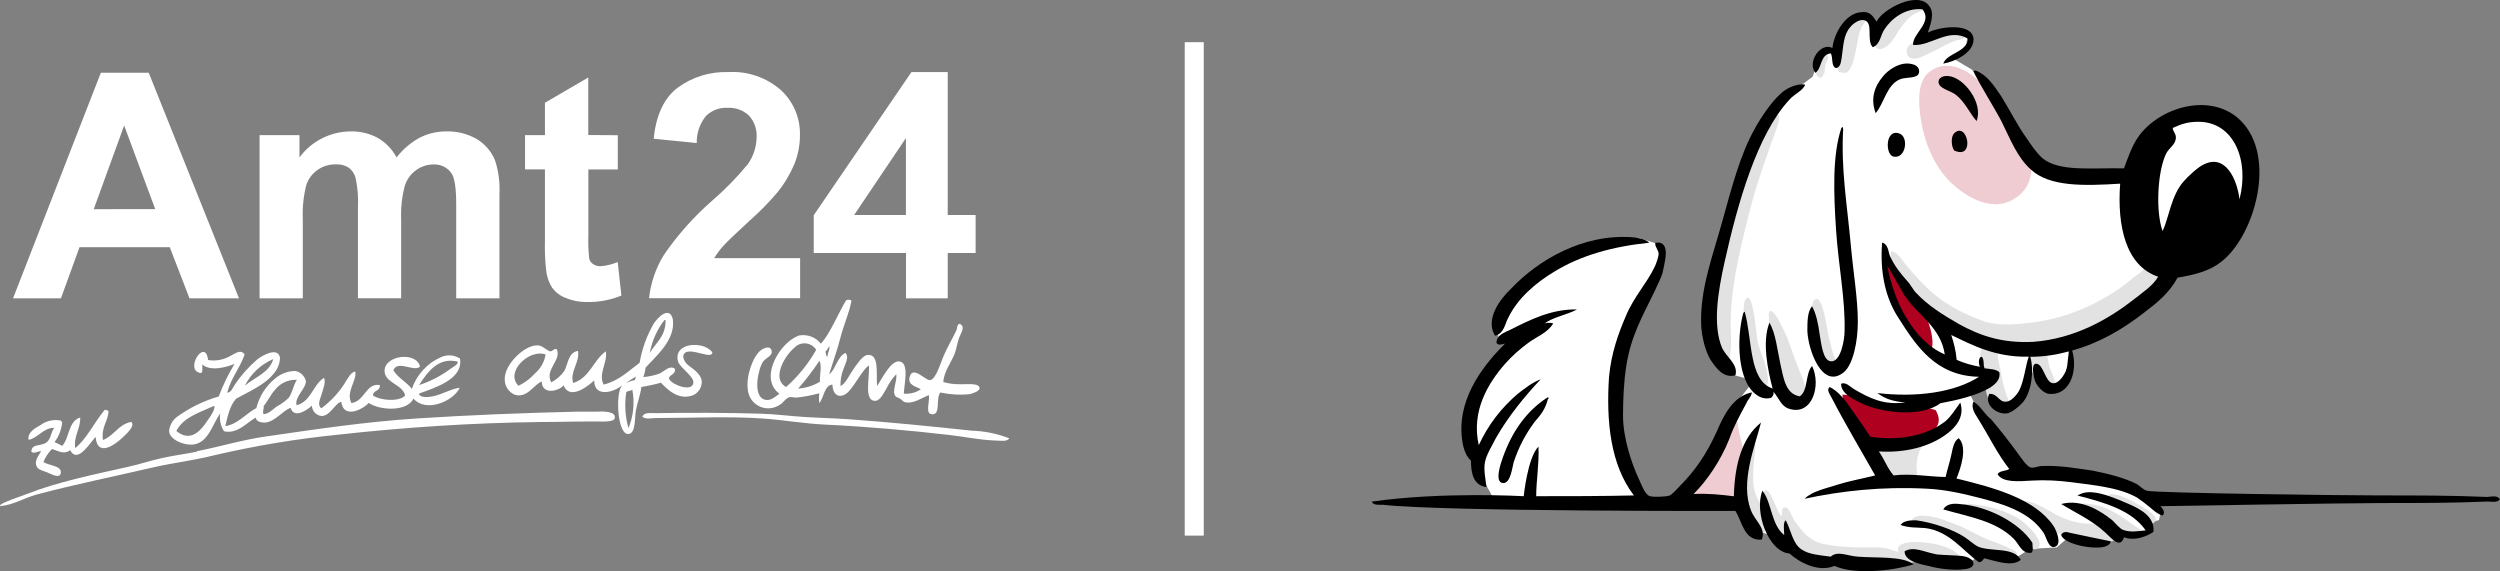
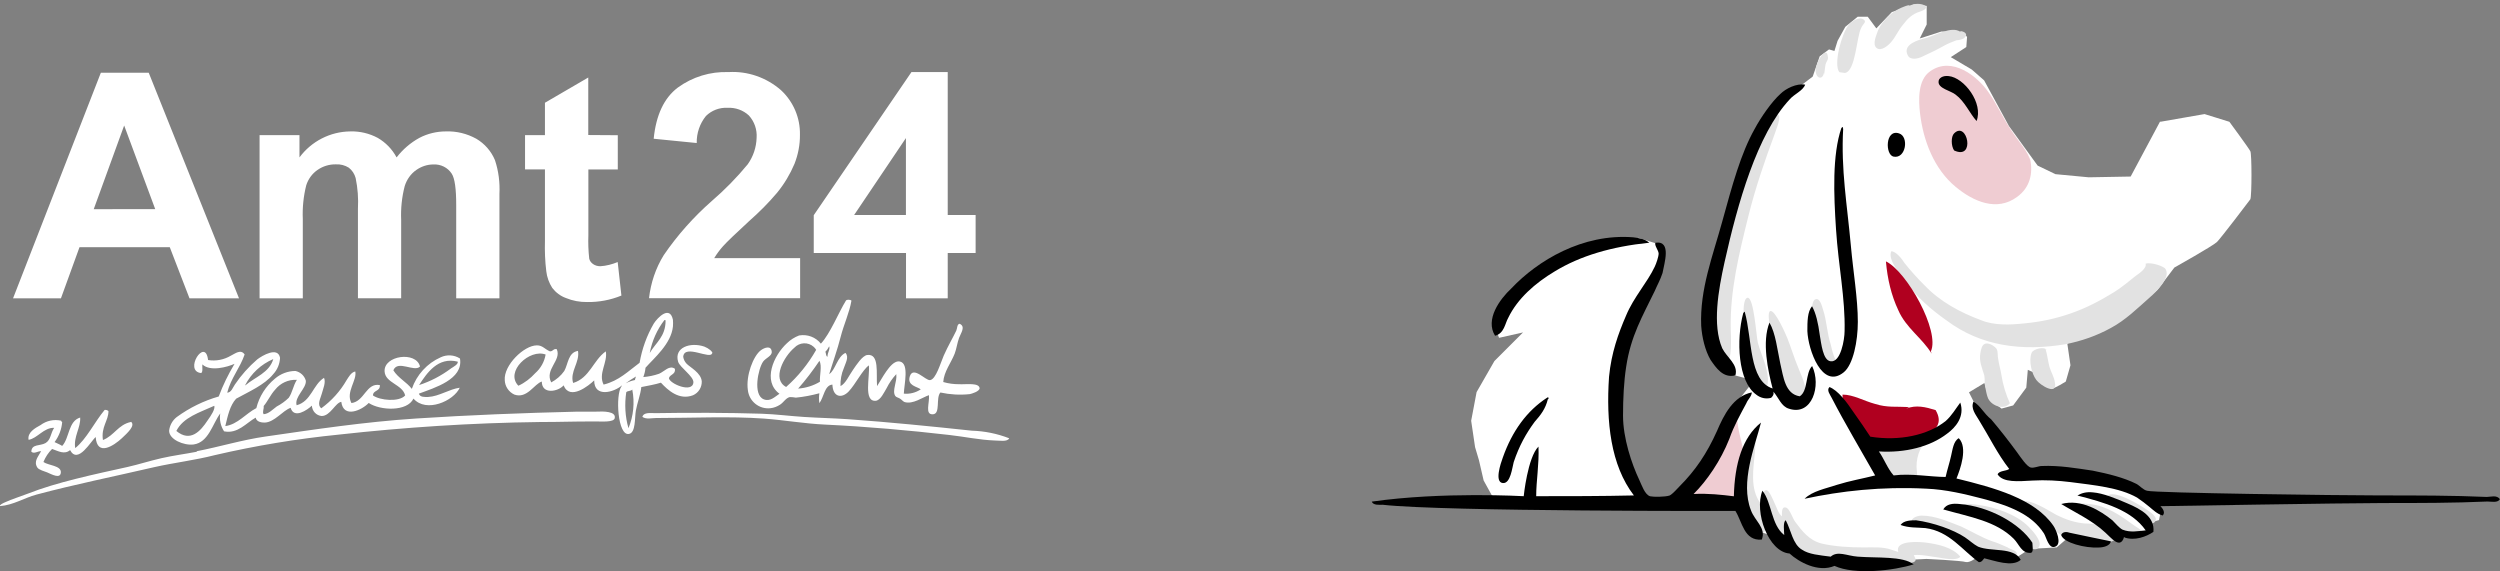
<svg xmlns="http://www.w3.org/2000/svg" id="Ebene_1" data-name="Ebene 1" width="262.55" height="60" viewBox="0 0 262.55 60">
  <rect x="0" y="0" width="262.55" height="60" fill="#808080" stroke="none" />
  <defs>
    <style>
      .cls-1, .cls-2, .cls-3, .cls-4, .cls-5 {
        fill-rule: evenodd;
      }

      .cls-1, .cls-6 {
        fill: #fff;
      }

      .cls-2 {
        fill: #e2e2e2;
      }

      .cls-4, .cls-5 {
        fill: #b0001f;
      }

      .cls-5 {
        isolation: isolate;
        opacity: .2;
      }
    </style>
  </defs>
  <g id="Ebene_1-2" data-name="Ebene 1" focusable="false">
    <path class="cls-6" d="M67.46,43.78c.42.29.97.12,1.44.12,3.73,0,7.7-.2,11.33.06,2.16.16,4.25.53,6.41.63,4.41.21,8.8.6,13.05,1.09,1.6.18,3.18.52,4.75.58.53,0,1.35.17,1.55-.23-1.26-.49-2.59-.76-3.93-.8-4.32-.46-8.57-.89-13.08-1.21-1.44-.1-2.96-.13-4.52-.23-1.55-.1-2.98-.29-4.47-.34-3.44-.11-7.68-.12-11.16-.06-.51,0-1.24-.12-1.37.4M13.73,44.32c-1.32.28-1.75,1.44-2.92,1.89-.21-1.38.59-2.04.58-3.04-.11-.1-.26-.14-.4-.12-1.06,1.27-1.9,3.06-3.09,4.01-.2-1.18.59-2.16.52-3.21-1.26.37-1.12,2.16-1.89,2.98-.24-.16-.54-.26-.8-.4.46-.62.74-1.34.8-2.11-.06-.02-.11-.08-.11-.14-.76-.17-1.54,0-2.16.46-.58.32-1.4.77-1.26,1.55.91-.14,1.6-1.3,2.69-1.26-.38.54-.34,1.27-.91,1.6s-1.47.07-1.49.91c.3.26.64-.06,1.03-.06-.31.59-.81,1.07-.4,1.72.16.25.79.41,1.03.51.51.22,1.4.72,1.44,0s-1.31-.72-1.83-1.09c.21-.52.52-.99.91-1.37.63.21,1.29.63,1.89.12.82,1.55,2.21-.99,2.69-1.37.14,2.08,1.9.91,2.75.12.56-.53,1.44-1.31.97-1.72M20.68,47.44c-1.24.24-2.5.4-3.73.68s-2.36.65-3.55.92c-3.52.78-7.43,1.6-10.47,2.8-.82.32-1.66.57-2.4.91-.21.09-.63.29-.52.4,1.4-.11,2.5-.85,3.83-1.21,3.96-1.06,8.14-1.9,12.36-2.88,2.08-.47,4.24-.72,6.35-1.26,4.3-1,8.66-1.72,13.05-2.16,6.86-.76,13.88-1.23,21.12-1.32,2.36,0,3.04-.06,5.84-.06.64,0,1.91.11,2-.35.15-.72-1.18-.72-1.94-.68h-1.95c-5.8.14-11.43.36-16.94.72-5.51.36-10.67,1.15-15.82,1.89-2.47.35-4.83,1.08-7.26,1.55M47.33,38.72c-1.01.75-2.12,1.33-3.32,1.72.83-1.27,1.98-2.99,4.06-2.46.07.27-.42.53-.72.72M30.32,41.78c-.37.36-.8.67-1.26.91-.44.32-.83.77-1.37.81-.17-.25.05-.54,0-.86.42-.48.72-1.19,1.2-1.71.55-.7,1.4-1.09,2.29-1.04-.39.6-.47,1.34-.86,1.89M25.74,40.46c.63-1.23,1.68-2.21,2.96-2.75-.42,1.44-1.91,1.88-2.92,2.75M22.51,42.62c.09.35-.31.98-.72,1.55-.72,1.09-1.79,2.32-3.27,1.09.72-1.44,2.45-1.94,3.95-2.63M48.29,37.64c-.6-.38-1.36-.42-2-.12-1.43.63-2.53,1.84-3.04,3.32-.55-.72-1.44-1.14-1.94-1.95.45-1.14,2.21.24,2.8-.4-.41-1.64-3.82-1.16-3.72.52.07,1.22,1.88,1.35,2.16,2.52-.64.72-2.66.52-3.38,0,0-.58.78-.4.72-1.09-1.44-.26-1.6,1.71-2.98,1.89-.63-1.14.61-2.41.4-3.32-.45.1-.68.57-.91.91-.67,1.17-1.58,2.17-2.66,2.96-.48-.4-.07-1.04.06-1.55s.44-1.16.23-1.65c-1.17.72-1.34,2.47-2.88,2.88-.25-.89,1.03-1.76.97-2.57-.14-.52-.56-.91-1.09-1.03-.79,0-1.56.29-2.16.81-.96.79-1.65,1.87-1.95,3.09-1.11.57-1.95,1.71-3.26,1.89.26-1.08.48-2.16,1.14-2.88,1.3-.72,2.98-1.44,3.89-2.57.44-.47.69-1.08.72-1.72-.22-1.21-1.87-.24-2.4.17-.89.77-1.68,1.65-2.34,2.63-.23.33-.37.84-.81.86.4-1.55,1.33-2.56,1.83-4.01-.4-.6-1-.09-1.44.12-.72.43-1.58.6-2.4.46-.28-2.47-2.62,1.19-.72,1.37.2-.15.09-.6.12-.91.82.79,2.65.27,3.38-.06-.65,1.09-1.22,2.24-1.66,3.43-1.58.45-3.08,1.19-4.41,2.16-.45.35-.74.87-.8,1.44,0,.92,1.55,1.57,2.57,1.44,1.58-.22,1.98-2.16,2.8-3.26-.11.65.04,1.33.4,1.88,1.44.29,2.32-.88,3.32-1.44.08.46.65.53.97.52,1.02-.05,1.88-1.27,2.7-1.55.35,1.19,1.74.24,2.23-.23.03.57.46,1.04,1.03,1.09.91,0,1.44-1.4,2.06-1.49.22,1.78,2.16.88,2.88.12,1.22.81,4.05.93,4.7-.46,1.34,1.54,4.23.25,4.86-1.14-1.09.14-2.16.91-3.32.97-.34,0-.86.05-.97-.35,1.66-.62,4.66-1.5,4.32-3.66M68.24,37.05c.24-1.25.76-2.43,1.54-3.44.07,0,.11,0,.12.06,0,1.69-1.04,2.32-1.65,3.38M66.8,39.51c-.05.13-.09.26-.12.4-.34.07-.67.19-.98.35.35-.26.72-.5,1.09-.72M65.77,41.19c.14-.17.5-.1.63-.28.27,1.37.13,2.78-.4,4.06-.35-1.23-.42-2.52-.23-3.78M57.3,37.24c-.13.76-.52,1.45-1.09,1.95-.5.55-1.09,1.01-1.77,1.32-1.44-1.48,1.2-3.93,2.88-3.27M74.83,37.12c0-.2-.38-.53-.86-.72-1.48-.5-3.21.09-2.75,1.6.19.59,1.65,1.54,1.6,2.16-.09,1.17-2.52.13-2.57-.45.12-.42.72-.37.63-.98-.58-.42-1.1.28-1.66.52-.54.19-1.09.3-1.66.35.12-.32.2-.64.23-.98.9-1.02,2.69-2.5,2.88-4.32.02-.24.02-.48,0-.72-.33-1.54-1.61-.23-2.01.4-.74,1.27-1.24,2.67-1.49,4.12-1.17.86-2.16,1.89-3.78,2.29-.59-1.16.45-2.33.23-3.49-1.32.93-1.69,2.8-3.43,3.32-.37-1.19.72-2.16.51-3.37-1.04.17-1.02,1.35-1.44,2.11-.35.5-.83.91-1.37,1.2-.72-1.37,1.11-2.31.58-3.49-.38-.08-.37.24-.72.23-.55-.24-.78-.64-1.37-.63-1.35,0-3.5,2.09-3.37,3.66.02.65.42,1.24,1.01,1.51,1.34.47,2.09-1.13,2.88-1.37,0,1.4,1.73,1.06,2.29.4.65,1.65,2.68,0,3.21-.52,0,1.86,2.11,1.24,2.92.52,0,.06-.05.06-.06.12-.64.88-.4,5.24.8,4.98.72-.14.58-1.68.72-2.46s.49-1.68.57-2.46c.72-.14,1.44-.27,2.06-.46.72.78,1.91,1.88,3.37,1.32.57-.25.93-.82.92-1.44-.06-.92-1.25-1.5-1.6-1.88-.19-.2-.31-.45-.35-.72.12-1.4,2.94.38,3.04-.4M86.91,37.46c-.2-.04-.14-.36-.23-.52.17-.17.3-.36.4-.57.13.32-.2.68-.17,1.09M86.11,40.09c-.7.42-1.48.66-2.29.72.81-.92,1.55-1.9,2.24-2.92.29.57,0,1.52.05,2.23M85.71,36.75c-.83,1.46-1.89,2.78-3.15,3.89-1.55-.82-.22-3.21.86-4.12.54-.58,1.45-.63,2.04-.09.1.09.19.2.26.32M102.88,40.81c0-.66-1.44-.42-2.16-.46-.56,0-1.12-.07-1.66-.23.07-1.09.82-2.01,1.2-2.98.19-.49.27-1.13.46-1.65s.72-1.19.06-1.49c-.28.05-.24.47-.35.72-.34.72-.86,1.59-1.32,2.63-.34.78-.82,2.5-1.44,2.57-.47.06-1.76-1.52-2.12-.4-.32,1,.81,1.08,1.15,1.37-.53.35-1.15.51-1.78.45.04-1.01.58-3.15-.4-3.37-.6-.14-1.14.62-1.44,1.03-.4.57-.65,1.06-.97,1.55-.11-1.33.27-3.43-1.03-3.27-.52.07-1.16,1.07-1.49,1.55-.46.65-.77,1.44-1.32,1.72-.02-.65.09-1.29.35-1.89.17-.53.58-1.16.17-1.6-.87.4-1.05,1.81-1.71,2.23.39-1.27.86-2.55,1.2-3.89s.93-2.57,1.14-3.83c-.14-.12-.5-.13-.58,0-.76,1.23-1.65,3.47-2.63,4.52-.55-.69-1.42-1.01-2.29-.86-.47.18-.9.45-1.26.8-1.44,1.32-2.6,4-.8,5.32-.5.33-.98.86-1.66.58-1.15-.47-.58-3.2-.06-3.95.27-.38.94-.6.91-1.03-.05-.72-.78-.44-1.14-.17-.81.6-1.59,2.68-1.37,4.18.13,1.19,1.19,2.04,2.37,1.91.36-.04.7-.17,1.01-.37.38-.24.62-.72,1.03-.8.21,0,.42.02.63.06.83-.08,1.66-.24,2.47-.46-.05.35-.05.69,0,1.04.47-.6.54-1.9,1.37-1.95.05,1.34.99,1.48,1.71.72s1.44-2.25,2.12-2.74c.12,1.21-.59,3.83.72,3.72.51-.05.88-.9,1.14-1.32.27-.54.61-1.04,1.02-1.48.1.83-.47,1.73-.11,2.29.09.14.34.18.51.29s.31.29.46.35c.88.28,1.94-.52,2.57-.72.08.81-.45,2.04.4,2.01s.29-1.72.8-2.29c1.01.22,2.06.28,3.09.17.19-.04,1.03-.28,1.03-.63" />
    <path class="cls-6" d="M89.7,22.58l5.44-8.08v8.08h-5.44ZM99.53,31.33v-4.76h2.93v-3.99h-2.93V7.57h-3.81l-10.26,15.03v3.97h9.69v4.76h4.39ZM75,27.12c.27-.45.58-.87.93-1.26.38-.43,1.29-1.3,2.72-2.62,1.06-.93,2.06-1.93,2.97-3.01.75-.92,1.36-1.94,1.82-3.03.38-.97.58-2,.57-3.04.04-1.78-.69-3.49-2-4.7-1.52-1.32-3.49-2.01-5.5-1.89-1.91-.07-3.78.5-5.33,1.63-1.44,1.09-2.28,2.88-2.53,5.37l4.52.45c-.02-1.03.32-2.04.97-2.84.6-.59,1.42-.9,2.26-.86.83-.04,1.64.24,2.25.81.58.64.87,1.48.81,2.34-.03,1-.35,1.96-.93,2.78-1.15,1.4-2.42,2.69-3.79,3.87-1.91,1.68-3.6,3.58-5.03,5.67-.85,1.37-1.37,2.93-1.55,4.53h15.87v-4.21h-9,0ZM61.78,14.19v-6.05l-4.55,2.65v3.4h-2.09v3.6h2.09v7.49c-.03,1.07.01,2.14.14,3.2.07.63.29,1.23.63,1.76.37.48.87.86,1.44,1.06.7.29,1.45.43,2.22.42,1.23.02,2.46-.21,3.6-.68l-.39-3.52c-.58.24-1.19.4-1.82.44-.27,0-.55-.07-.77-.23-.2-.14-.35-.34-.4-.57-.09-.81-.12-1.63-.09-2.45v-6.91h3.09v-3.6s-3.1-.02-3.1-.02ZM27.26,31.33h4.54v-8.33c-.05-1.19.07-2.38.36-3.54.21-.66.63-1.24,1.21-1.63.55-.38,1.22-.58,1.88-.57.49-.03.97.09,1.38.35.35.27.6.65.72,1.09.22,1.06.3,2.14.24,3.23v9.39h4.54v-8.23c-.05-1.19.07-2.38.37-3.54.21-.68.63-1.29,1.22-1.7.53-.37,1.15-.58,1.79-.58.77-.04,1.51.32,1.93.97.32.49.47,1.59.47,3.29v9.8h4.54v-10.96c.06-1.2-.09-2.41-.47-3.55-.39-.94-1.08-1.73-1.96-2.25-.98-.54-2.08-.81-3.19-.77-.97,0-1.93.23-2.79.68-.93.51-1.74,1.21-2.39,2.05-.46-.86-1.14-1.56-1.98-2.05-.88-.47-1.88-.71-2.88-.68-2.11.02-4.09,1.04-5.34,2.73v-2.34h-4.19s0,17.15,0,17.15ZM9.84,21.98l3.2-8.8,3.26,8.78s-6.46.01-6.46.01ZM15.62,7.64h-5.03L1.37,31.33h5.03l1.95-5.37h9.48l2.07,5.37h5.2L15.62,7.64Z" />
  </g>
-   <rect class="cls-6" x="124.42" y="4.43" width="2" height="51.82" />
  <path class="cls-1" d="M226.88,12.79l4.64-.81,2.61.81s2.04,2.77,2.2,3.09c.16.24.16,4.72,0,5.05-.24.33-3.09,4.07-3.5,4.48s-4.48,2.69-4.48,2.69l-1.79,2.36-4.4,3.5-5.05,2.12.33,2.28-.49,1.71s-1.14.73-1.47.73c-.24,0-1.06-.57-1.06-.57l-.73-1.06-.73-.33-.16,1.87-1.38,1.87-1.22.33-1.3-.98-.49-1.71-1.63.98.9,1.79,3.75,5.37,1.71,1.71h5.7l4.8,1.06,2.2,1.38,1.06,1.3-.16.81-1.22.33-.08.65-.16.33-1.47.33-1.38.33-1.63.41-3.58-.57-1.22,1.06-2.85.16-1.63,1.06s-1.79-.33-2.12-.33-1.71.08-1.71.08c0,0-.73.65-1.22.57-.49-.16-4.15-.33-4.15-.33,0,0-3.01.16-3.42.16s-3.18.16-3.5.16-2.28-.16-2.61-.16-2.69-.24-3.01-.33-1.79-1.06-1.79-1.06l-1.47-1.06-2.2-.73-1.47-2.61-1.47-.33-8.96-.08-11.73.08-3.58.08-1.3-2.36-.49-2.12-.41-1.38-.41-2.77.57-3.01,1.87-3.26,3.01-3.01-2.52.57-.41-1.06.41-1.71,3.58-4.07,6.27-2.85,4.8-.81,2.28.73.16,1.47-1.47,3.91-2.69,5.21-.73,8.39,1.87,6.6,1.3,1.38,3.26-.33,2.36-2.85,3.66-6.84,2.12-2.69-2.12-.57-.9-.9-1.47-2.69-.57-3.18,1.63-6.43,1.79-7,3.09-6.84,3.01-3.01,1.71-1.3.73-2.12.98-.73.57.16.33-1.06.81-1.47,1.3-1.06h1.06l.9,1.22,1.63-1.71,2.36-.81,1.3.16v1.95l-.73,1.47,2.28-.73,2.28.08.41.49-.08,1.06-1.63,1.06,2.2,1.3,1.3,1.14,2.61,4.8,3.01,4.15,1.87.9,3.5.33,4.4-.08,3.09-5.78h0Z" />
  <path class="cls-2" d="M225.33,27.69c.49-.16,1.63.16,2.04.49.73.9-.98,2.52-1.55,3.01-1.38,1.22-2.61,2.44-4.15,3.26-1.47.81-3.09,1.38-4.8,1.71-4.48.73-8.79.24-12.46-2.52-1.63-1.14-3.09-2.44-4.32-4.07-.49-.73-1.87-2.28-1.47-3.18.49,0,1.14.81,1.38,1.22.65.81,1.38,1.63,2.12,2.36,1.63,1.71,3.75,2.85,5.94,3.66,1.38.57,3.09.49,4.56.33,1.71-.16,3.26-.49,4.89-1.06s3.01-1.3,4.48-2.2c.81-.49,1.55-1.14,2.28-1.71.33-.24,1.22-.81,1.06-1.3M185.59,13.03c-1.22,1.79-1.95,3.99-2.61,6.19-.73,2.52-1.38,4.97-2.12,7.41-.57,1.79-.98,3.42-.98,5.29,0,1.06.16,2.12.41,3.18.16.57.24,2.61.9,2.85.81.33.57-2.93.57-3.42-.08-4.07.9-7.98,1.87-11.89.73-2.93,1.71-5.78,2.77-8.63.08-.33.81-1.87.24-2.04s-.81.81-1.06,1.06M183.15,34.29c-.57.49-.08,2.44.08,3.01.24.73.81,3.18,1.79,3.42.65.24.65-.49.65-.98-.08-1.3-.73-2.52-1.06-3.75-.16-.65-.41-4.72-1.06-4.72s-.41,2.77-.41,3.18M186.16,36.57c0,.57-.08,1.22.08,1.79.24,1.22.81,2.44,1.63,3.34.49.57,1.38.73,1.63-.16.33-.98-.33-2.04-.65-2.93-.41-.98-.73-2.04-1.14-3.09-.16-.41-1.3-3.01-1.79-2.85-.33.08-.08,1.3-.08,1.55.08.9.24,1.79.41,2.69M193.41,38.28c-.16.98-1.55.65-2.04.08-1.06-1.22-1.14-3.58-1.14-5.05,0-.33,0-1.71.41-1.87.49-.24.73.81.81,1.06.41,1.22.41,2.44.81,3.66.08.33.49,2.36,1.06,1.95" />
  <path class="cls-2" d="M214.99,36.81c-.24-.49-1.47-.16-1.63.24-.33.81,0,2.2.49,2.85.41.57,2.28,1.71,1.95.24-.08-.57-.41-1.06-.57-1.63-.16-.65-.24-1.3-.41-1.87M211.08,42.35c-.57.73-1.87.33-2.28-.49-.16-.33-.24-.9-.33-1.3-.08-.33,0-.73-.08-1.14-.24-.81-.57-1.47-.41-2.36.08-.41.16-.9.57-.98s.98.33,1.14.57c.16.33.08.73.16,1.06.08.57.24,1.06.33,1.63.16,1.06.49,2.12.9,3.01M184.13,45.93c-.49.24-.49.73-.57,1.3-.24.9-.57,1.79-.57,2.69,0,1.06.08,2.36.41,3.42.24.81.49,1.87,1.14,2.44.98.9,1.06-.98.9-1.63-.24-.65-.73-1.3-.41-2.04.49-1.47.98,0,1.3.65.24.49.41,1.14.81,1.47,0-.33-.08-1.14.49-.9.33.16.65,1.14.9,1.47.73.98,1.47,1.95,2.77,2.28,1.38.33,3.01.41,4.4.41.98,0,2.04-.08,2.93.24l.73.24c-.41-1.3,2.36-1.06,2.93-.98,1.22.16,2.77.49,3.58,1.47-.33.49-1.87.16-2.36.08-.73-.08-1.71-.33-2.52-.24.24.49.33.65-.24.81s-1.38.08-1.95.08c-1.63.08-3.18-.24-4.72-.16-1.14.08-2.69.24-3.83,0-1.3-.24-1.79-1.3-2.85-1.87-.33-.24-.57-.24-.81-.57-.41-.65-.33-1.63-.65-2.36-.24-.57-.73-.9-1.06-1.38-1.14-1.55-.73-3.66-.57-5.46,0-.49.16-1.22-.08-1.55l-.08.08M200.9,55.05c-.49-.57.41-.9.9-.9,1.47,0,2.85.65,4.15,1.14,1.06.49,2.12,1.14,3.26,1.55.57.16,1.06.41,1.63.65.16.16.73.24.9.49.49.73-1.47.49-1.87.41-1.06-.16-2.12-.49-3.09-1.06-.98-.57-1.95-1.3-2.93-1.87-.73-.41-2.2-.9-2.93-.41M212.95,57.33s0,.08-.08,0c-.41-.33-.73-.9-1.14-1.3-1.06-.9-2.36-1.38-3.66-1.95-.24-.08-2.04-.49-2.04-.9.08-.49,1.47-.16,1.71-.16,1.79.24,3.99.98,5.29,2.28.41.41,1.38,1.47,1.14,2.04-.16.49-.73.41-1.06.08M220.85,57.17c-.65-.24-1.55-.16-2.2-.24-.9-.16-1.71-.41-2.44-.9-.65-.41-1.14-.9-1.63-1.38-.81-.73-1.71-1.22-2.44-1.95,1.06-.41,2.93.9,3.83,1.38.98.49,1.95.81,3.01.9,1.06,0,2.2.16,2.93.98.73.9-.41,1.06-1.14.98M223.05,56.19c0,.08.08.08-.08.08-.33-.08-.73-.49-.98-.73-.49-.41-.9-.81-1.47-1.14-.33-.16-2.12-.81-2.2-1.22-.08-.49.9-.24,1.14-.24,1.79.16,3.26,1.22,4.72,2.28.49.33,1.3.73.57,1.06-.49.16-1.22,0-1.71-.08M225.41,55.05c.16-.08-.9-.98-1.14-1.14-.98-.73-1.87-1.38-3.01-1.79.65-.81,3.42.9,3.91,1.22.33.24,1.38.81,1.22,1.3-.08.41-.73.41-.98.33M202.29,46.01c-.24-.16-1.22.16-1.63.24-.98.16-1.87.24-2.93.24-.73,0-1.14.16-.98.98.08.73.49,2.2,1.06,2.69.57.49,1.95.33,2.69.24.81-.16.9-.16.81-.9-.16-1.22.24-2.52,1.14-3.42M205.95,3.34h-.08c-.9-.65-2.69.41-3.58.65-.73.16-2.52.65-1.95,1.79.24.57,1.06.41,1.55.16.73-.33,1.55-.73,2.28-1.14.41-.24.9-.41,1.3-.57.16,0,.65-.08.81-.24.49-.41,0-.73-.49-.73M200.58.57c-.24-.08-.65.16-.9.24-.98.41-1.95,1.3-2.44,2.36-.16.49-.65,1.47-.16,1.87.49.41,1.3-.33,1.55-.65.49-.57.73-1.22,1.22-1.79.49-.65.98-1.14,1.79-1.38,1.71-.57-.49-1.22-1.22-.49M193.17,7.58c-.65-.81.24-4.07.98-4.97.24-.33,1.06-.9,1.55-.57.41.24-.08.49-.24.9-.49.9-.57,4.56-1.71,4.72M191.54,7.66c-.08.65-.65.65-.81.08-.16-.49.08-1.06.33-1.55.24-.41.81-1.14.9-.24.08.33-.16.49-.24.81-.08.41-.08.73-.16,1.06" />
  <path class="cls-5" d="M213.28,17.02c-.24-1.06-1.38-2.28-1.95-3.18-.9-1.3-1.55-2.77-2.44-4.07-1.22-1.79-3.91-3.91-6.19-2.28-1.3.9-1.22,3.01-1.06,4.4.33,2.85,1.47,5.86,3.75,7.74,1.87,1.55,4.32,2.61,6.43,1.06,1.38-.98,1.71-2.52,1.38-3.99M182.42,42.51c-.73-.08-1.63,4.32-2.04,5.05-.9,1.79-3.26,2.85-3.58,4.97,1.3.57,3.26.65,4.72.57,1.55-.08,1.22-1.47,1.38-2.69s.33-2.36.08-3.58c-.33-1.47-.73-2.69-.49-4.23" />
  <path class="cls-4" d="M200.5,42.75c-1.38-.08-2.28.08-3.58-.33-1.22-.33-2.28-.98-3.42-.98-.08,2.36,2.44,5.37,4.89,5.05,1.71-.24,6.51-.65,4.89-3.42-1.06-.33-2.04-.57-3.09-.16M202.86,37.14c-.98-1.63-2.69-2.69-3.5-4.56-.73-1.55-1.14-3.26-1.3-5.13,2.2,1.06,5.7,7.33,4.72,9.45" />
-   <path class="cls-3" d="M197.08,2.28c.57-1.3,4.4-3.34,5.54-1.63.65.81,0,2.2-.16,2.77,1.3-.65,4.64-1.06,4.8.65.08,1.47-2.04,2.44-3.18,2.61.41-1.14,2.44-1.14,2.61-2.61-2.04-1.22-3.91.81-5.78.65-.08-1.22,2.12-2.36.98-3.75-1.79-.16-3.26.98-3.99,2.12-.41.57-.41,1.55-1.22,1.87-.73-.73.16-2.69-.98-2.85-.49-.08-1.14.41-1.38.73-.73.81-.73,2.04-.9,3.18-.08.41-.08.98-.57,1.14-.57-.16-.33-1.06-.57-1.55-1.14.08-.9,1.55-1.63,2.04-.9-1.14.57-3.26,1.79-2.61.16-1.47,1.3-3.58,2.93-3.75,1.06-.16,1.3.41,1.71.98" />
-   <path class="cls-3" d="M196.99,11.89c-.57-1.47-.16-2.77.73-3.83.49-.65,1.87-1.71,3.18-1.3.33.08.65.33.65.73,0,.81-1.22.57-1.95.81-1.47.57-1.71,2.52-2.61,3.58M207.17,7.41c0,.05.11.05.33,0,1.22.49,1.87,1.55,2.61,2.61.98,1.55,1.71,3.09,2.77,4.56.49.73,1.06,1.55,1.63,2.04,1.79,1.47,5.29.98,8.55,1.06.49-1.3.81-2.28,1.47-3.26,2.2-3.18,7.65-4.8,10.75-1.79,3.91,3.83,1.47,12.13-1.95,14.82-1.22.98-2.69,1.38-4.64,1.71-.9,1.63-2.12,2.61-3.5,3.66-2.2,1.71-4.64,3.18-7.57,3.99.65,2.28-.33,4.72-2.36,4.56-.57,0-1.3-.73-1.55-1.38-.16-.49-.41-1.71.08-1.79.81-.08.98,1.95,1.79,2.04.65.08,1.22-.9,1.38-1.3.24-.65.16-1.22.33-2.04-1.22.33-2.52.57-4.07.57.41,1.38.16,3.58-.73,4.72-.41.49-1.22,1.14-1.71,1.22-1.06.16-2.44-.9-1.87-2.04.9-.08.98.9,1.79.81.49,0,1.14-.73,1.38-1.22.49-.98.65-2.61.98-3.5-3.5.08-5.94-1.22-8.14-2.28.24.73.49,1.63.57,2.61.73.33,1.55.57,2.44.73-.16-.33-.16-.98.16-1.06.33.16.16.9.33,1.22.57.08,1.22.08,1.55.41.16.81-.49,1.3-.98,1.63-1.38.81-3.42,1.3-5.21,1.63-2.04,1.55-6.27.98-8.31,0-.98-.49-2.12-1.06-2.12-2.04.49-.24.98.33,1.38.57,1.55.9,3.09,1.71,5.37,1.38-1.3-.08-2.2-.41-2.93-.98,4.15.49,8.14-.08,10.67-1.71-4.56-.08-6.6-3.26-8.47-6.19-1.38-2.12-1.95-4.8-1.71-7.9.65.16.65.98.81,1.38.49,1.06,1.06,1.79,1.79,2.61.41.41.65.98.98,1.3,1.22,1.3,2.77,2.28,4.48,3.26,2.2,1.22,4.56,2.04,7.82,1.87,4.4-.33,7.98-2.44,10.59-4.48.9-.73,1.95-1.38,2.52-2.36-3.42-1.14-4.32-5.37-3.99-9.77-3.83.24-7.41.33-9.36-1.47-1.47-1.3-2.2-3.26-3.09-5.05-.9-1.71-2.28-3.83-3.01-5.37-.08.08-.08,0,0,0M230.87,12.79c-1.14,0-1.79.24-2.69.65,0,.33.33.57.33.98,0,.81-.73,1.06-1.06,1.79-.9,1.95-1.06,6.11-.33,8.06.65-1.38.9-3.75,2.2-5.21.41-.49,1.55-1.55,2.12-1.79,2.28-1.14,3.5,1.55,3.75,3.66,1.06-4.07-.57-8.14-4.32-8.14M200.17,33.31c.98,1.71,2.36,3.18,4.07,3.91-.41-2.77-2.69-4.07-3.99-5.86-.73-.98-1.22-2.2-2.04-3.42.33,1.79.98,3.75,1.95,5.37" />
  <path class="cls-3" d="M207.58,12.71c-.73-.81-1.22-2.04-2.2-2.77-.49-.41-1.87-.65-1.79-1.38,0-.33.41-.65,1.06-.57,1.63.16,3.66,2.85,2.93,4.72M182.25,39.42c-1.3.33-2.04-.81-2.61-1.63-.57-.98-.9-2.36-.98-3.58-.16-3.83,1.22-7.33,2.2-10.91,1.06-3.83,1.95-7.17,3.42-9.77.65-1.22,1.79-2.85,2.69-3.66.57-.57,1.71-1.14,2.61-.98-.24.65-1.14.98-1.63,1.55-3.42,3.66-5.46,10.91-6.84,17.1-.65,2.93-1.3,6.6-.24,9.04.49.98,1.71,1.71,1.38,2.85M193.57,13.52c-.24,4.32.41,7.9.81,12.3.24,2.69.73,5.54.73,7.98,0,2.04-.49,4.48-1.47,5.29-2.28,1.87-3.75-2.36-3.83-4.32,0-.98,0-2.04.49-2.61.41.73.65,1.79.81,3.01.16.9.33,2.69,1.14,2.77,1.06.16,1.47-2.28,1.47-3.18.08-3.42-.65-6.84-.9-10.67-.24-3.66-.41-7.82.57-10.67.08,0,.08-.08.16-.08,0,0,0,.16,0,.16ZM205.22,15.8c-.33-.49-.33-1.47,0-1.79,1.38-1.38,2.28,2.85,0,1.79M199.44,14.01c1.06.33.73,2.69-.57,2.44-.9-.16-.9-2.93.57-2.44M157.01,35.26c-1.06-1.71.49-3.83,1.71-4.97,2.77-2.93,7.49-5.78,12.78-5.37.65.08,1.22.16,1.71.57-3.99.41-7.25,1.38-9.93,3.01-2.04,1.22-3.91,2.85-4.89,4.89-.33.57-.41,1.63-1.38,1.87" />
  <path class="cls-3" d="M173.87,25.49c1.71-.24.9,2.2.73,3.18-.24.73-.57,1.3-.81,1.87-1.3,2.69-2.52,4.72-3.01,7.98-.24,1.55-.33,3.34-.33,5.13,0,2.36.9,5.05,1.71,6.76.24.49.57,1.55,1.14,1.71.33.08,1.55.08,2.04-.08.33-.16.81-.73,1.06-.98,1.63-1.63,2.85-3.42,3.91-5.78.73-1.71,1.71-3.66,3.66-4.07,0,.41-.41.73-.57,1.14-.65,1.22-1.3,2.36-1.79,3.75-.9,2.28-2.36,4.4-3.75,5.78,1.55-.08,2.93.08,4.23.24.08-3.42.9-6.19,2.85-7.74-.65,2.52-2.2,6.27-1.06,9.2.41,1.14,1.63,1.87,1.14,3.09-1.87.16-2.04-1.87-2.77-3.01,0,0-30.54.08-37.05-.65-.33,0-.98.08-1.14-.33,7.41-1.06,15.96-.57,15.96-.57,0,0,.41-4.07,1.55-5.21.08,1.87-.24,3.58-.24,5.21,3.42,0,6.92,0,10.26-.08-2.44-3.18-2.93-7.74-2.61-12.46.24-2.52.98-4.56,1.79-6.43.81-1.95,2.2-3.42,3.01-5.13.16-.33.41-1.06.41-1.38s-.49-.9-.33-1.14" />
  <path class="cls-3" d="M183.23,32.74c.81,2.85.41,7.25,2.93,8.06-.49-1.87-1.14-4.89-.33-6.92.65,1.14.81,2.77,1.14,4.32.33,1.38.49,3.18,2.04,3.42.9-.57.57-2.44,1.3-3.18.98,2.04,0,5.29-2.44,4.48-.81-.24-1.06-1.14-1.63-1.79.08.33-.08.49-.24.65-.57.16-1.14,0-1.55-.33-1.95-1.38-2.12-5.78-1.38-8.55.08-.08.08-.16.16-.16M192.11,40.64c.9.33,1.87,1.63,2.52,2.61.65.9,1.3,1.87,1.79,2.61,3.09.49,6.03-.16,7.9-1.63.65-.57,1.06-1.3,1.55-1.95.49,1.47-.49,2.61-1.38,3.26-1.79,1.38-4.4,2.04-7.17,1.87.57.81.9,1.79,1.55,2.52,1.79-.24,3.91.16,5.46.16.16-.73.41-1.47.57-2.2.16-.65.24-1.55.81-1.87.98.98.16,3.26-.24,4.23,3.99.98,8.22,2.12,10.18,4.97.24.33.98,1.95.16,2.2-.65.24-.9-.98-1.14-1.38-1.3-2.04-3.66-2.93-6.43-3.66-1.87-.49-3.91-.98-5.94-1.06-4.72-.24-8.96.24-12.78,1.06.81-.81,2.2-1.06,3.42-1.47,1.3-.41,2.69-.65,3.99-.98-1.47-2.61-3.18-5.46-4.56-8.14-.16-.33-.57-.81-.24-1.14M162.55,41.94c-.24.98-.73,1.63-1.38,2.36-.9,1.22-1.63,2.52-2.2,4.23-.16.57-.33,2.28-1.14,2.2-.9-.08-.24-2.04,0-2.69.98-2.77,2.52-4.89,4.64-6.27.05-.05.11-.05.16,0,0,.08,0,.16-.08.16" />
  <path class="cls-3" d="M207.25,42.18s.08,0,0,0c.73.41,1.06,1.22,1.87,1.87.9,1.06,1.79,2.2,2.69,3.42.41.57,1.06,1.55,1.47,1.63.33.08.81-.16,1.14-.16,1.87-.08,3.66.24,5.37.49,1.63.33,3.26.73,4.56,1.38.33.16.73.65,1.14.73.81.24,20.19.49,24.43.49,3.83,0,7.74,0,11.24.16.41,0,1.06-.24,1.38.24-.24.41-.9.24-1.3.24-3.58.16-7.25.16-10.91.16-4.07,0-23.45.33-23.45.33,0,0,.65.57.24.98-.57-.16-.98-.57-1.38-.9s-.81-.65-1.3-.98c-1.87-1.06-4.48-1.3-7-1.63-1.3-.16-2.61-.24-3.99-.16-1.47.08-3.09.24-3.66-.65.16-.41.9-.33,1.22-.57-1.22-1.55-2.12-3.42-3.18-5.13-.33-.57-.9-1.22-.57-1.95M185.1,51.55c.98,1.22.9,3.58,2.28,4.64,0-.33-.16-1.38.16-1.55.57,1.06.73,2.52,1.71,3.09.73.49,1.79.57,3.01.73.73-.65,1.71-.08,2.85,0,2.04.16,4.72-.08,5.86.81-2.04.65-6.19,1.14-8.31.16-1.71.73-3.75-.41-4.72-1.3-2.2-.16-3.75-4.32-2.85-6.6" />
  <path class="cls-3" d="M218.17,52.04c.41-.24.9-.41,1.63-.33,1.06.08,2.44.65,3.58,1.14,1.55.65,2.93,1.47,2.77,3.01-.73.49-1.95.98-3.09.57-.41,1.3-1.38,0-1.95-.49-1.38-1.3-3.34-2.2-4.64-3.01,2.12-.57,4.15.73,5.37,1.71.33.33.73.81,1.06.98.81.33,1.63.16,2.44.08-1.47-2.12-4.32-2.93-7.17-3.66M204.08,53.5c.33-.57.98-.65,1.71-.57,3.09.24,6.35,2.04,7.65,4.07,0,.33.16.98-.16,1.06-.98.08-1.22-.9-1.79-1.47-1.87-1.87-4.56-2.28-7.41-3.09M199.6,55.13c.33-.49,1.14-.49,1.63-.49,1.79.24,3.91.98,5.13,1.79.49.33.9.73,1.38.98,1.38.57,3.75,0,4.48,1.38-.9.81-2.77.08-3.83-.16-.16.16-.24.41-.57.41-1.71-1.22-3.09-3.26-5.62-3.58-.9-.08-1.71,0-2.61-.33M216.46,56.19c.16-.41.65-.33.9-.24,1.22.24,3.01.65,4.32.9-.08.49-.81.65-1.3.65-1.38.08-3.66-.49-3.91-1.3" />
-   <path class="cls-3" d="M200.01,57.9c.98-.57,2.04.08,3.42.33.9.08,1.87.08,2.61.16,1.38.16,1.71,1.22.33,1.38-1.14.16-2.61,0-3.83-.33-1.14-.24-2.52-.57-2.52-1.55M165.64,32.49c-1.06.57-2.52.81-3.42,1.47.33-.08.57-.08.9,0-.57.98-1.71,1.38-2.61,2.04s-1.71,1.38-2.44,2.2c-1.79,2.04-3.58,4.97-2.77,8.55.98-2.12,2.36-3.91,4.07-5.37.73-.57,1.55-1.22,2.44-1.55-1.63,1.71-3.42,3.91-4.72,6.19-.41.81-.98,1.71-1.14,2.52s.08,1.87.16,2.61c-1.3-.16-1.63-1.3-1.63-2.77-.65-.57-.9-1.63-.98-2.69-.33-4.23,2.61-7.65,4.56-9.61-.33.08-.73.24-.9-.08,0-.81.81-1.06,1.47-1.38,1.95-.98,4.32-2.2,7-2.12-.08,0,0,0,0,0" />
</svg>